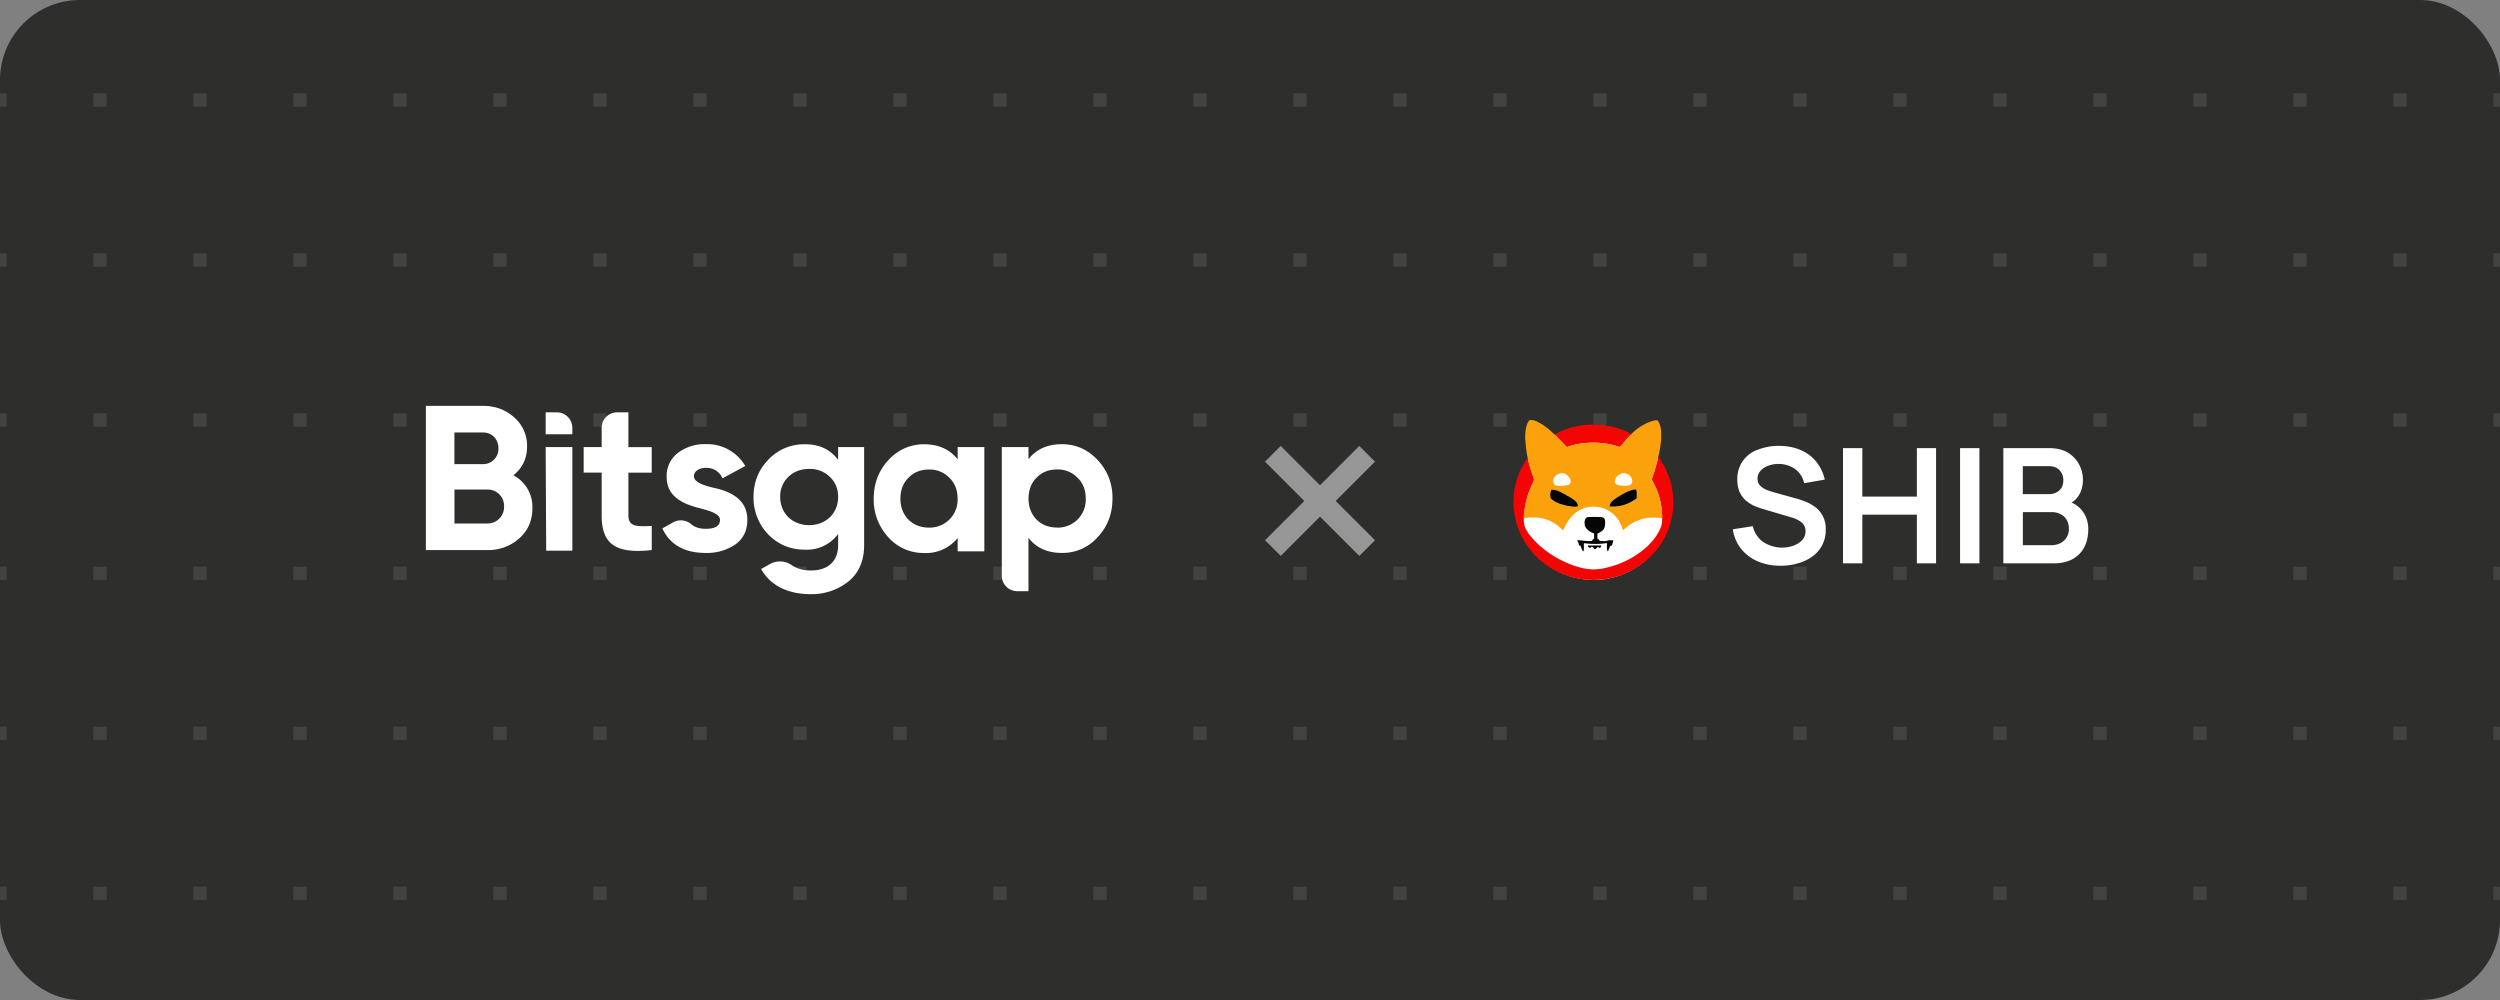
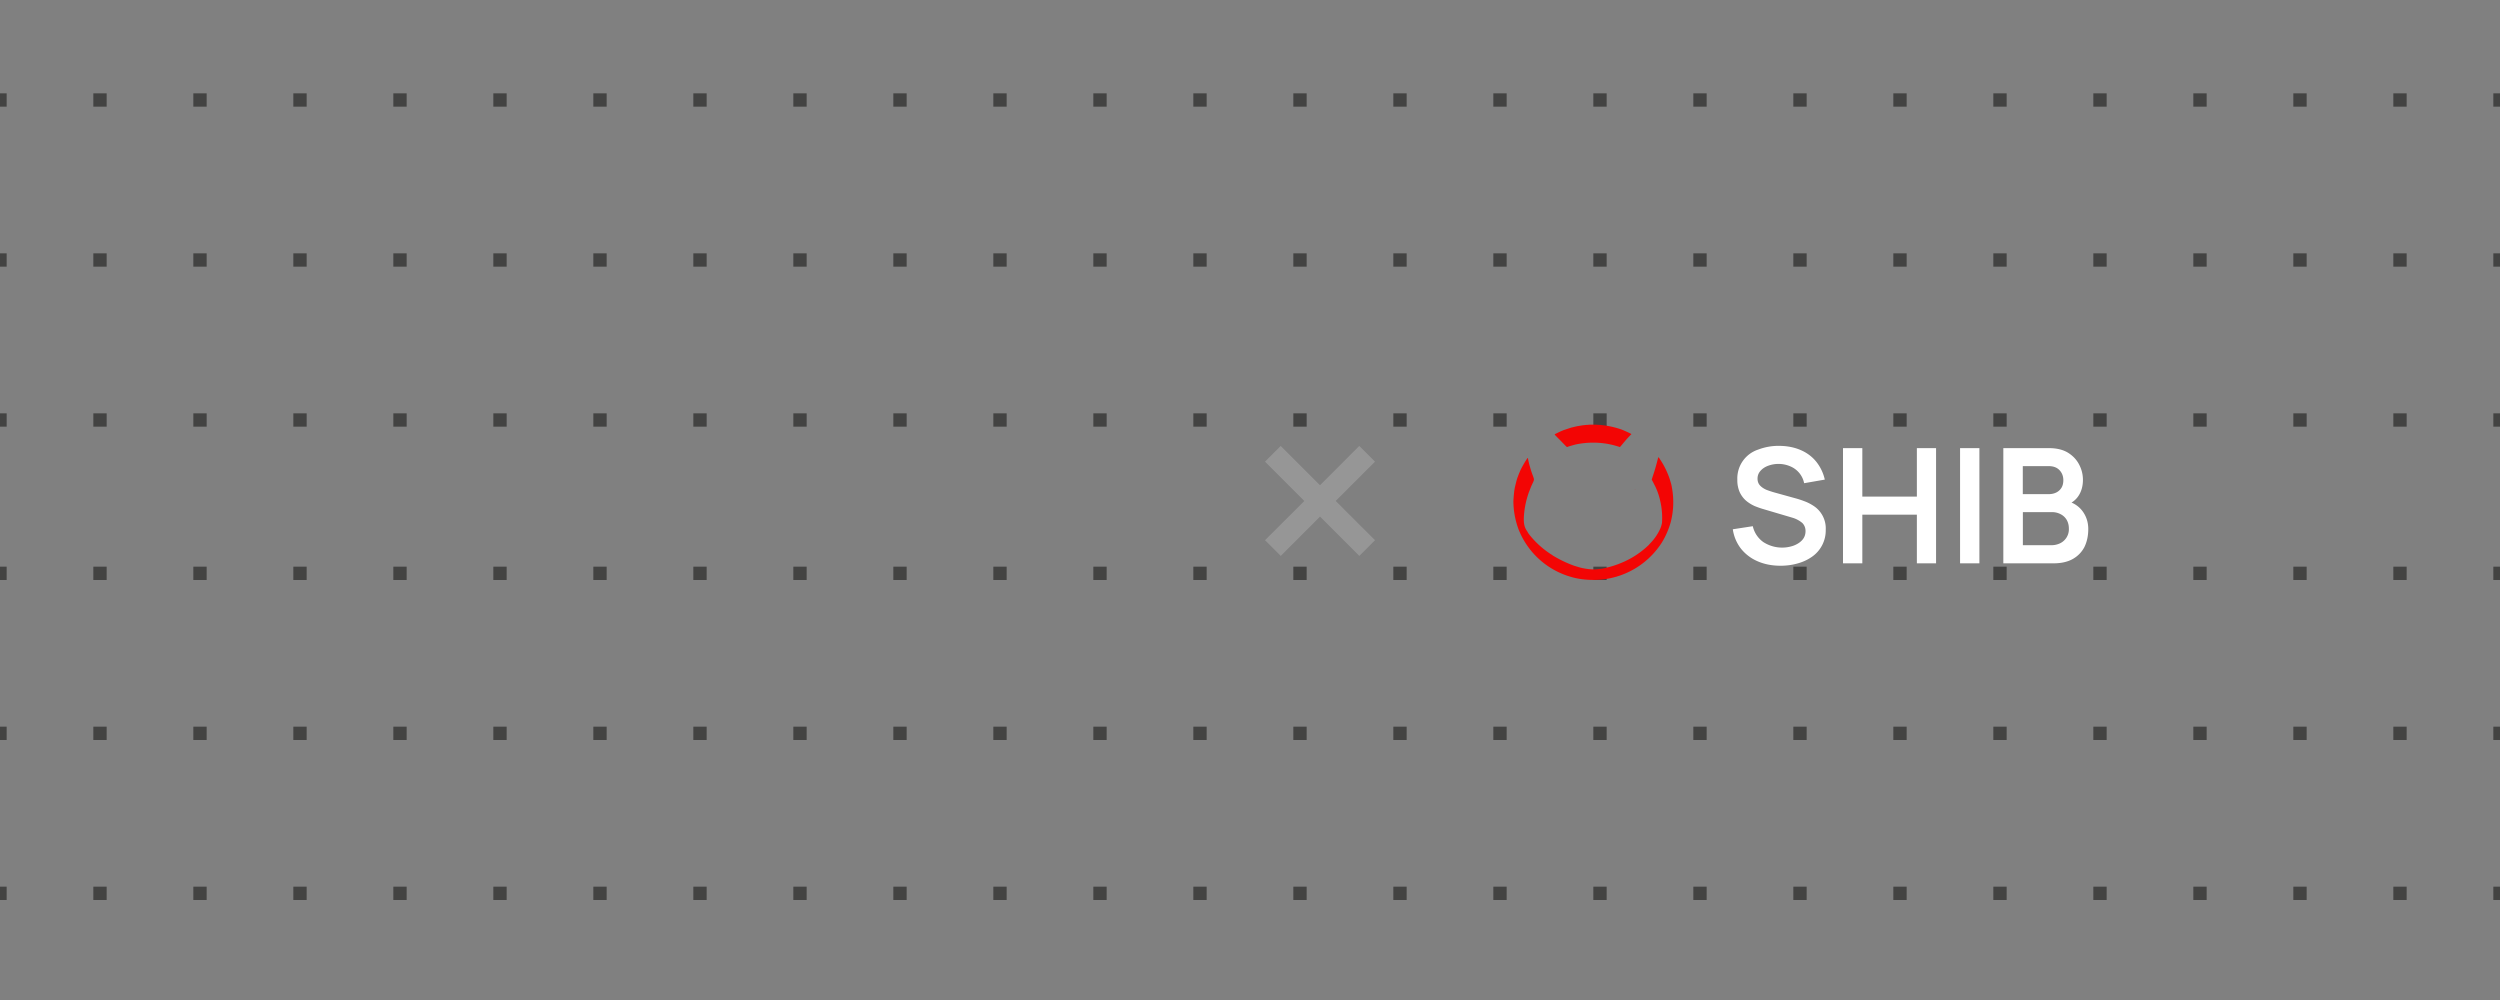
<svg xmlns="http://www.w3.org/2000/svg" fill="none" viewBox="0 0 375 150">
  <rect x="0" y="0" width="375" height="150" fill="#808080" stroke="none" />
  <g clip-path="url(#a)">
-     <rect width="375" height="150" rx="12" fill="#2E2E2D" />
    <path fill-rule="evenodd" clip-rule="evenodd" d="M-329 14h-2v2h2v-2Zm15 0h-2v2h2v-2Zm13 0h2v2h-2v-2Zm17 0h-2v2h2v-2Zm13 0h2v2h-2v-2Zm17 0h-2v2h2v-2Zm13 0h2v2h-2v-2Zm17 0h-2v2h2v-2Zm13 0h2v2h-2v-2Zm17 0h-2v2h2v-2Zm13 0h2v2h-2v-2Zm17 0h-2v2h2v-2Zm13 0h2v2h-2v-2Zm17 0h-2v2h2v-2Zm13 0h2v2h-2v-2Zm17 0h-2v2h2v-2Zm13 0h2v2h-2v-2Zm17 0h-2v2h2v-2Zm13 0h2v2h-2v-2Zm17 0h-2v2h2v-2Zm13 0h2v2h-2v-2Zm17 0h-2v2h2v-2Zm13 0h2v2h-2v-2Zm17 0h-2v2h2v-2Zm13 0h2v2h-2v-2Zm17 0h-2v2h2v-2Zm13 0h2v2h-2v-2Zm17 0h-2v2h2v-2Zm13 0h2v2h-2v-2Zm17 0h-2v2h2v-2Zm13 0h2v2h-2v-2Zm17 0h-2v2h2v-2Zm13 0h2v2h-2v-2Zm17 0h-2v2h2v-2Zm13 0h2v2h-2v-2Zm17 0h-2v2h2v-2Zm13 0h2v2h-2v-2Zm17 0h-2v2h2v-2Zm13 0h2v2h-2v-2Zm17 0h-2v2h2v-2Zm13 0h2v2h-2v-2Zm17 0h-2v2h2v-2Zm13 0h2v2h-2v-2Zm17 0h-2v2h2v-2Zm13 0h2v2h-2v-2Zm17 0h-2v2h2v-2Zm13 0h2v2h-2v-2Zm17 0h-2v2h2v-2Zm13 0h2v2h-2v-2Zm17 0h-2v2h2v-2Zm13 0h2v2h-2v-2Zm17 0h-2v2h2v-2Zm13 0h2v2h-2v-2Zm17 0h-2v2h2v-2Zm13 0h2v2h-2v-2Zm17 0h-2v2h2v-2Zm13 0h2v2h-2v-2Zm17 0h-2v2h2v-2Zm13 0h2v2h-2v-2Zm17 0h-2v2h2v-2Zm13 0h2v2h-2v-2Zm17 0h-2v2h2v-2Zm13 0h2v2h-2v-2Zm17 0h-2v2h2v-2Zm13 0h2v2h-2v-2Zm17 0h-2v2h2v-2Zm13 0h2v2h-2v-2Zm17 0h-2v2h2v-2Zm13 0h2v2h-2v-2Zm17 0h-2v2h2v-2ZM-329 38h-2v2h2v-2Zm15 0h-2v2h2v-2Zm13 0h2v2h-2v-2Zm17 0h-2v2h2v-2Zm13 0h2v2h-2v-2Zm17 0h-2v2h2v-2Zm13 0h2v2h-2v-2Zm17 0h-2v2h2v-2Zm13 0h2v2h-2v-2Zm17 0h-2v2h2v-2Zm13 0h2v2h-2v-2Zm17 0h-2v2h2v-2Zm13 0h2v2h-2v-2Zm17 0h-2v2h2v-2Zm13 0h2v2h-2v-2Zm17 0h-2v2h2v-2Zm13 0h2v2h-2v-2Zm17 0h-2v2h2v-2Zm13 0h2v2h-2v-2Zm17 0h-2v2h2v-2Zm13 0h2v2h-2v-2Zm17 0h-2v2h2v-2Zm13 0h2v2h-2v-2Zm17 0h-2v2h2v-2Zm13 0h2v2h-2v-2Zm17 0h-2v2h2v-2Zm13 0h2v2h-2v-2Zm17 0h-2v2h2v-2Zm13 0h2v2h-2v-2Zm17 0h-2v2h2v-2Zm13 0h2v2h-2v-2Zm17 0h-2v2h2v-2Zm13 0h2v2h-2v-2Zm17 0h-2v2h2v-2Zm13 0h2v2h-2v-2Zm17 0h-2v2h2v-2Zm13 0h2v2h-2v-2Zm17 0h-2v2h2v-2Zm13 0h2v2h-2v-2Zm17 0h-2v2h2v-2Zm13 0h2v2h-2v-2Zm17 0h-2v2h2v-2Zm13 0h2v2h-2v-2Zm17 0h-2v2h2v-2Zm13 0h2v2h-2v-2Zm17 0h-2v2h2v-2Zm13 0h2v2h-2v-2Zm17 0h-2v2h2v-2Zm13 0h2v2h-2v-2Zm17 0h-2v2h2v-2Zm13 0h2v2h-2v-2Zm17 0h-2v2h2v-2Zm13 0h2v2h-2v-2Zm17 0h-2v2h2v-2Zm13 0h2v2h-2v-2Zm17 0h-2v2h2v-2Zm13 0h2v2h-2v-2Zm17 0h-2v2h2v-2Zm13 0h2v2h-2v-2Zm17 0h-2v2h2v-2Zm13 0h2v2h-2v-2Zm17 0h-2v2h2v-2Zm13 0h2v2h-2v-2Zm17 0h-2v2h2v-2Zm13 0h2v2h-2v-2Zm17 0h-2v2h2v-2Zm13 0h2v2h-2v-2Zm17 0h-2v2h2v-2Zm13 0h2v2h-2v-2Zm17 0h-2v2h2v-2ZM-331 62h2v2h-2v-2Zm15 0h2v2h-2v-2Zm17 0h-2v2h2v-2Zm13 0h2v2h-2v-2Zm17 0h-2v2h2v-2Zm13 0h2v2h-2v-2Zm17 0h-2v2h2v-2Zm13 0h2v2h-2v-2Zm17 0h-2v2h2v-2Zm13 0h2v2h-2v-2Zm17 0h-2v2h2v-2Zm13 0h2v2h-2v-2Zm17 0h-2v2h2v-2Zm13 0h2v2h-2v-2Zm17 0h-2v2h2v-2Zm13 0h2v2h-2v-2Zm17 0h-2v2h2v-2Zm13 0h2v2h-2v-2Zm17 0h-2v2h2v-2Zm13 0h2v2h-2v-2Zm17 0h-2v2h2v-2Zm13 0h2v2h-2v-2Zm17 0h-2v2h2v-2Zm13 0h2v2h-2v-2Zm17 0h-2v2h2v-2Zm13 0h2v2h-2v-2Zm17 0h-2v2h2v-2Zm13 0h2v2h-2v-2Zm17 0h-2v2h2v-2Zm13 0h2v2h-2v-2Zm17 0h-2v2h2v-2Zm13 0h2v2h-2v-2Zm17 0h-2v2h2v-2Zm13 0h2v2h-2v-2Zm17 0h-2v2h2v-2Zm13 0h2v2h-2v-2Zm17 0h-2v2h2v-2Zm13 0h2v2h-2v-2Zm17 0h-2v2h2v-2Zm13 0h2v2h-2v-2Zm17 0h-2v2h2v-2Zm13 0h2v2h-2v-2Zm17 0h-2v2h2v-2Zm13 0h2v2h-2v-2Zm17 0h-2v2h2v-2Zm13 0h2v2h-2v-2Zm17 0h-2v2h2v-2Zm13 0h2v2h-2v-2Zm17 0h-2v2h2v-2Zm13 0h2v2h-2v-2Zm17 0h-2v2h2v-2Zm13 0h2v2h-2v-2Zm17 0h-2v2h2v-2Zm13 0h2v2h-2v-2Zm17 0h-2v2h2v-2Zm13 0h2v2h-2v-2Zm17 0h-2v2h2v-2Zm13 0h2v2h-2v-2Zm17 0h-2v2h2v-2Zm13 0h2v2h-2v-2Zm17 0h-2v2h2v-2Zm13 0h2v2h-2v-2Zm17 0h-2v2h2v-2Zm13 0h2v2h-2v-2Zm17 0h-2v2h2v-2Zm13 0h2v2h-2v-2Zm17 0h-2v2h2v-2Zm13 0h2v2h-2v-2Zm17 0h-2v2h2v-2Zm13 0h2v2h-2v-2ZM-329 85h-2v2h2v-2Zm15 0h-2v2h2v-2Zm13 0h2v2h-2v-2Zm17 0h-2v2h2v-2Zm13 0h2v2h-2v-2Zm17 0h-2v2h2v-2Zm13 0h2v2h-2v-2Zm17 0h-2v2h2v-2Zm13 0h2v2h-2v-2Zm17 0h-2v2h2v-2Zm13 0h2v2h-2v-2Zm17 0h-2v2h2v-2Zm13 0h2v2h-2v-2Zm17 0h-2v2h2v-2Zm13 0h2v2h-2v-2Zm17 0h-2v2h2v-2Zm13 0h2v2h-2v-2Zm17 0h-2v2h2v-2Zm13 0h2v2h-2v-2Zm17 0h-2v2h2v-2Zm13 0h2v2h-2v-2Zm17 0h-2v2h2v-2Zm13 0h2v2h-2v-2Zm17 0h-2v2h2v-2Zm13 0h2v2h-2v-2Zm17 0h-2v2h2v-2Zm13 0h2v2h-2v-2Zm17 0h-2v2h2v-2Zm13 0h2v2h-2v-2Zm17 0h-2v2h2v-2Zm13 0h2v2h-2v-2Zm17 0h-2v2h2v-2Zm13 0h2v2h-2v-2Zm17 0h-2v2h2v-2Zm13 0h2v2h-2v-2Zm17 0h-2v2h2v-2Zm13 0h2v2h-2v-2Zm17 0h-2v2h2v-2Zm13 0h2v2h-2v-2Zm17 0h-2v2h2v-2Zm13 0h2v2h-2v-2Zm17 0h-2v2h2v-2Zm13 0h2v2h-2v-2Zm17 0h-2v2h2v-2Zm13 0h2v2h-2v-2Zm17 0h-2v2h2v-2Zm13 0h2v2h-2v-2Zm17 0h-2v2h2v-2Zm13 0h2v2h-2v-2Zm17 0h-2v2h2v-2Zm13 0h2v2h-2v-2Zm17 0h-2v2h2v-2Zm13 0h2v2h-2v-2Zm17 0h-2v2h2v-2Zm13 0h2v2h-2v-2Zm17 0h-2v2h2v-2Zm13 0h2v2h-2v-2Zm17 0h-2v2h2v-2Zm13 0h2v2h-2v-2Zm17 0h-2v2h2v-2Zm13 0h2v2h-2v-2Zm17 0h-2v2h2v-2Zm13 0h2v2h-2v-2Zm17 0h-2v2h2v-2Zm13 0h2v2h-2v-2Zm17 0h-2v2h2v-2Zm13 0h2v2h-2v-2Zm17 0h-2v2h2v-2Zm13 0h2v2h-2v-2Zm17 0h-2v2h2v-2Zm-1037 24h2v2h-2v-2Zm15 0h2v2h-2v-2Zm17 0h-2v2h2v-2Zm13 0h2v2h-2v-2Zm17 0h-2v2h2v-2Zm13 0h2v2h-2v-2Zm17 0h-2v2h2v-2Zm13 0h2v2h-2v-2Zm17 0h-2v2h2v-2Zm13 0h2v2h-2v-2Zm17 0h-2v2h2v-2Zm13 0h2v2h-2v-2Zm17 0h-2v2h2v-2Zm13 0h2v2h-2v-2Zm17 0h-2v2h2v-2Zm13 0h2v2h-2v-2Zm17 0h-2v2h2v-2Zm13 0h2v2h-2v-2Zm17 0h-2v2h2v-2Zm13 0h2v2h-2v-2Zm17 0h-2v2h2v-2Zm13 0h2v2h-2v-2Zm17 0h-2v2h2v-2Zm13 0h2v2h-2v-2Zm17 0h-2v2h2v-2Zm13 0h2v2h-2v-2Zm17 0h-2v2h2v-2Zm13 0h2v2h-2v-2Zm17 0h-2v2h2v-2Zm13 0h2v2h-2v-2Zm17 0h-2v2h2v-2Zm13 0h2v2h-2v-2Zm17 0h-2v2h2v-2Zm13 0h2v2h-2v-2Zm17 0h-2v2h2v-2Zm13 0h2v2h-2v-2Zm17 0h-2v2h2v-2Zm13 0h2v2h-2v-2Zm17 0h-2v2h2v-2Zm13 0h2v2h-2v-2Zm17 0h-2v2h2v-2Zm13 0h2v2h-2v-2Zm17 0h-2v2h2v-2Zm13 0h2v2h-2v-2Zm17 0h-2v2h2v-2Zm13 0h2v2h-2v-2Zm17 0h-2v2h2v-2Zm13 0h2v2h-2v-2Zm17 0h-2v2h2v-2Zm13 0h2v2h-2v-2Zm17 0h-2v2h2v-2Zm13 0h2v2h-2v-2Zm17 0h-2v2h2v-2Zm13 0h2v2h-2v-2Zm17 0h-2v2h2v-2Zm13 0h2v2h-2v-2Zm17 0h-2v2h2v-2Zm13 0h2v2h-2v-2Zm17 0h-2v2h2v-2Zm13 0h2v2h-2v-2Zm17 0h-2v2h2v-2Zm13 0h2v2h-2v-2Zm17 0h-2v2h2v-2Zm13 0h2v2h-2v-2Zm17 0h-2v2h2v-2Zm13 0h2v2h-2v-2Zm17 0h-2v2h2v-2Zm13 0h2v2h-2v-2Zm17 0h-2v2h2v-2Zm13 0h2v2h-2v-2Zm-1033 24h-2v2h2v-2Zm15 0h-2v2h2v-2Zm13 0h2v2h-2v-2Zm17 0h-2v2h2v-2Zm13 0h2v2h-2v-2Zm17 0h-2v2h2v-2Zm13 0h2v2h-2v-2Zm17 0h-2v2h2v-2Zm13 0h2v2h-2v-2Zm17 0h-2v2h2v-2Zm13 0h2v2h-2v-2Zm17 0h-2v2h2v-2Zm13 0h2v2h-2v-2Zm17 0h-2v2h2v-2Zm13 0h2v2h-2v-2Zm17 0h-2v2h2v-2Zm13 0h2v2h-2v-2Zm17 0h-2v2h2v-2Zm13 0h2v2h-2v-2Zm17 0h-2v2h2v-2Zm13 0h2v2h-2v-2Zm17 0h-2v2h2v-2Zm13 0h2v2h-2v-2Zm17 0h-2v2h2v-2Zm13 0h2v2h-2v-2Zm17 0h-2v2h2v-2Zm13 0h2v2h-2v-2Zm17 0h-2v2h2v-2Zm13 0h2v2h-2v-2Zm17 0h-2v2h2v-2Zm13 0h2v2h-2v-2Zm17 0h-2v2h2v-2Zm13 0h2v2h-2v-2Zm17 0h-2v2h2v-2Zm13 0h2v2h-2v-2Zm17 0h-2v2h2v-2Zm13 0h2v2h-2v-2Zm17 0h-2v2h2v-2Zm13 0h2v2h-2v-2Zm17 0h-2v2h2v-2Zm13 0h2v2h-2v-2Zm17 0h-2v2h2v-2Zm13 0h2v2h-2v-2Zm17 0h-2v2h2v-2Zm13 0h2v2h-2v-2Zm17 0h-2v2h2v-2Zm13 0h2v2h-2v-2Zm17 0h-2v2h2v-2Zm13 0h2v2h-2v-2Zm17 0h-2v2h2v-2Zm13 0h2v2h-2v-2Zm17 0h-2v2h2v-2Zm13 0h2v2h-2v-2Zm17 0h-2v2h2v-2Zm13 0h2v2h-2v-2Zm17 0h-2v2h2v-2Zm13 0h2v2h-2v-2Zm17 0h-2v2h2v-2Zm13 0h2v2h-2v-2Zm17 0h-2v2h2v-2Zm13 0h2v2h-2v-2Zm17 0h-2v2h2v-2Zm13 0h2v2h-2v-2Zm17 0h-2v2h2v-2Zm13 0h2v2h-2v-2Zm17 0h-2v2h2v-2Zm13 0h2v2h-2v-2Zm17 0h-2v2h2v-2Zm13 0h2v2h-2v-2Zm17 0h-2v2h2v-2Z" fill="#434342" />
-     <path fill-rule="evenodd" clip-rule="evenodd" d="M79.86 76.24c0 1.82-.65 3.33-1.95 4.5a6.94 6.94 0 0 1-4.81 1.77h-9.22V60.88h8.57c1.86 0 3.41.59 4.68 1.73a5.61 5.61 0 0 1 1.93 4.36c0 1.79-.69 3.24-2.05 4.32a5.36 5.36 0 0 1 2.85 4.95Zm-11.7-11.37v4.75h4.29a2.3 2.3 0 0 0 2.32-2.37c0-1.36-.96-2.38-2.32-2.38h-4.28Zm4.94 13.65a2.46 2.46 0 0 0 2.51-2.56 2.45 2.45 0 0 0-2.51-2.53h-4.93v5.1h4.93ZM85.8 82.6h-3.87l-.08-15.54h4V82.5l-.04.1ZM81.85 65.14v-3.29h1.67a2.32 2.32 0 0 1 2.33 2.32v.97h-4ZM106.92 73.14c2.26.47 5.2 1.55 5.18 4.85 0 1.58-.6 2.81-1.8 3.68a7.53 7.53 0 0 1-4.44 1.27c-3.2 0-5.37-1.24-6.51-3.68l1.64-.92a2.4 2.4 0 0 1 2.72.31c.53.45 1.24.67 2.15.67 1.43 0 2.14-.43 2.14-1.33 0-.83-1.24-1.3-2.82-1.7-2.3-.58-5.18-1.54-5.18-4.75a4.3 4.3 0 0 1 1.67-3.59 6.62 6.62 0 0 1 4.22-1.33 6.6 6.6 0 0 1 5.9 3.28l-3.42 1.85a2.56 2.56 0 0 0-2.48-1.57c-1.02 0-1.8.5-1.8 1.26 0 .84 1.24 1.3 2.83 1.7ZM125.72 67.06h3.9v14.7c0 2.39-.8 4.21-2.38 5.48a8.82 8.82 0 0 1-5.71 1.88c-3.35 0-5.99-1.3-7.36-3.77l1.29-.73a3.12 3.12 0 0 1 3.33.17c.75.52 1.7.78 2.86.78 2.52 0 4.07-1.36 4.07-3.8V80.1a5.82 5.82 0 0 1-4.97 2.35c-2.2 0-4.03-.77-5.52-2.29a7.93 7.93 0 0 1-2.2-5.62c0-2.2.74-4.05 2.23-5.6a7.33 7.33 0 0 1 5.5-2.3c2.13 0 3.78.76 4.96 2.34v-1.92Zm-1.24 4.48a4.2 4.2 0 0 0-3.1-1.2c-1.28 0-2.3.4-3.14 1.2a4 4 0 0 0-1.21 3c0 2.47 1.83 4.23 4.34 4.23 2.52 0 4.35-1.76 4.35-4.23 0-1.2-.4-2.22-1.24-3ZM143.65 67.06h4V82.7h-4V80.7a6.09 6.09 0 0 1-5.06 2.25 7.06 7.06 0 0 1-5.33-2.35 8.26 8.26 0 0 1-2.2-5.8c0-2.29.74-4.2 2.2-5.78a7.09 7.09 0 0 1 5.33-2.38c2.17 0 3.85.74 5.06 2.26v-1.83Zm-4.31 12.08a4.18 4.18 0 0 0 4.3-4.35c0-1.27-.4-2.32-1.23-3.12a4.08 4.08 0 0 0-3.07-1.24c-1.24 0-2.27.4-3.07 1.24-.81.8-1.21 1.85-1.21 3.12 0 1.26.4 2.31 1.2 3.15.81.8 1.84 1.2 3.08 1.2ZM164.64 69a8.08 8.08 0 0 1 2.23 5.78c0 2.29-.74 4.23-2.23 5.8a7.01 7.01 0 0 1-5.34 2.36c-2.17 0-3.85-.75-5.03-2.26v8h-1.68a2.32 2.32 0 0 1-2.32-2.31V67.06h4v1.82c1.18-1.51 2.86-2.25 5.03-2.25 2.08 0 3.88.8 5.34 2.37Zm-6.08 10.14a4.18 4.18 0 0 0 4.3-4.36c0-1.27-.4-2.32-1.23-3.12a4.08 4.08 0 0 0-3.07-1.24c-1.25 0-2.27.4-3.08 1.24-.8.8-1.2 1.85-1.2 3.12s.4 2.32 1.2 3.15c.81.8 1.83 1.2 3.08 1.2ZM94.26 61.85h-1.68a2.32 2.32 0 0 0-2.33 2.31v2.9h-2.7v3.83h2.7v6.42c0 4.24 2.02 5.81 7.51 5.2v-3.62c-2.3.12-3.5.1-3.5-1.58V70.9h3.5v-3.83h-3.5v-5.21Z" fill="#fff" />
    <path d="m206.25 69.25-2.36-2.36-5.89 5.9-5.9-5.9-2.35 2.36 5.9 5.9-5.9 5.88 2.36 2.36 5.89-5.9 5.9 5.9 2.35-2.36-5.9-5.89 5.9-5.89Z" fill="#969696" />
-     <path d="M239.06 86.98c6.46 0 11.7-5.19 11.7-11.6 0-6.4-5.24-11.59-11.7-11.59-6.46 0-11.7 5.2-11.7 11.6 0 6.4 5.24 11.6 11.7 11.6Z" fill="#fff" />
    <path fill-rule="evenodd" clip-rule="evenodd" d="M238.3 63.72a9.71 9.71 0 0 0-1.3.14l-.42.07-.36.08-.32.08c-.08.01-.24.06-.34.09l-.84.28-.07.02a.84.84 0 0 0-.16.06l-.36.15c-.08.04-.79.37-.9.44-.07.03-.11 0 .8.91l.7.72c.29.3.29.3.38.28.15-.07 1.04-.32 1.25-.37a12.7 12.7 0 0 1 4.88-.07l.57.12a16.43 16.43 0 0 1 1.18.34l.26-.3.34-.41c.05-.06.16-.17.22-.26a24 24 0 0 1 .9-.97c0-.03-.44-.25-1.02-.5l-.32-.14c-.03 0-.05 0-.08-.03a13.12 13.12 0 0 0-5-.74Zm10.42 4.94-.13.5c-.12.46-.2.78-.32 1.16l-.13.44-.22.67-.16.5.04.09c.03.05.16.28.27.52a9.7 9.7 0 0 1 .97 2.63 11.19 11.19 0 0 1 .26 3.26 4.2 4.2 0 0 1-.14.55l-.1.27a7.57 7.57 0 0 1-1.47 2.19c-.11.12-.24.25-.25.28a13.03 13.03 0 0 1-4.09 2.69 13.94 13.94 0 0 1-2.52.8l-.35.08-.25.04-.35.03c-.74.12-1.78.02-2.77-.23l-.8-.24-.18-.06a17.97 17.97 0 0 1-3.04-1.46l-.2-.14a13.36 13.36 0 0 1-3.44-3.1l-.12-.17-.13-.22c0-.02-.04-.07-.06-.1-.45-.66-.56-1.34-.4-2.82a13.02 13.02 0 0 1 .6-2.71l.06-.19.4-1.02.24-.51c.2-.44.2-.46.01-.98-.21-.55-.35-1.01-.43-1.3l-.08-.28a9.9 9.9 0 0 1-.23-1c-.04-.2-.03-.2-.26.14-.35.54-.75 1.25-.95 1.71-.03.07-.07.2-.12.28l-.09.23a.23.23 0 0 1-.04.1l-.02.06-.04.12c-.1.2-.25.75-.42 1.48-.13.5-.2 1.22-.26 2.2a12.26 12.26 0 0 0 .83 4.4l.13.3a11.97 11.97 0 0 0 7.7 6.69c1.95.58 4.5.6 6.5.04l.29-.08c.04 0 .11-.03.15-.05l.27-.08a2 2 0 0 0 .23-.08l.17-.06.2-.08.32-.13a12.11 12.11 0 0 0 5.18-4.2c.68-.94 1.32-2.32 1.66-3.62a12 12 0 0 0 .14-5.1c0-.06-.04-.22-.07-.36a4 4 0 0 0-.1-.37c-.16-.54-.2-.67-.24-.76l-.07-.19a12.27 12.27 0 0 0-1.41-2.69l-.13-.16-.04.09Zm-3.53 4.76h.14c.04-.01.01-.01-.07-.01h-.07Zm-2.91 2.57h.1-.1Z" fill="#F30504" />
-     <path fill-rule="evenodd" clip-rule="evenodd" d="M229.44 63.04c-.46.3-.76 1.81-.63 3.08l.05.56a13.65 13.65 0 0 0 .34 2.19c.07.34.15.64.24.99l.08.28c.08.3.23.75.43 1.3.2.52.2.54 0 .98l-.25.5a14.66 14.66 0 0 0-.47 1.22l-.31 1.04a13.65 13.65 0 0 0-.35 2.54l.2-.02c.39-.06.62-.08 1.17-.08a5.8 5.8 0 0 1 4.36 1.8c.17.16.15.16.24-.03.75-1.63 1.63-2.57 2.86-3.1.79-.32 1.89-.38 2.84-.14a4.48 4.48 0 0 1 3.04 2.95c0 .03.06.13.1.23l.07.2c.01 0 .1-.05.2-.15a6.42 6.42 0 0 1 3.48-1.7c.5-.07 1.93-.04 2.15.06.07.02.05-.6-.04-1.46-.05-.4-.13-.84-.2-1.12l-.09-.37a9.8 9.8 0 0 0-.89-2.26l-.27-.52-.04-.1.16-.49c.1-.27.19-.58.22-.67l.13-.44c.13-.4.2-.7.32-1.15.05-.23.11-.46.14-.53a16.63 16.63 0 0 0 .36-1.9l.07-.54c.04-.32.04-1.48 0-1.7a3.1 3.1 0 0 0-.15-.69c-.16-.5-.35-.8-.48-.77l-.22.02c-.11.02-.3.06-.64.16a7.7 7.7 0 0 0-2.92 1.86c-.02 0-.04.02-.04.04s-.06.1-.13.16c-.16.15-.58.6-.77.82-.06.09-.17.2-.22.26l-.34.4c-.14.18-.26.3-.26.3s-.13-.03-.28-.09c-.16-.04-.4-.12-.55-.15-.14-.04-.3-.07-.35-.1l-.56-.1a12.89 12.89 0 0 0-4.89.07c-.22.04-1.1.3-1.25.36-.08.03-.08.03-.38-.28l-.7-.72a5.51 5.51 0 0 1-.84-.9c0-.01 0 0 0 0-.01.02-.1-.05-.2-.14a9.2 9.2 0 0 0-2.33-1.72c-.47-.24-1.06-.35-1.22-.24Zm8.99.67h.13c.03-.01 0-.01-.07-.01h-.06Zm-3.86 7.3c.78.21 1.34 1.26.85 1.63-.27.2-1.21.3-1.93.2-.6-.1-.7-.98-.14-1.48.37-.33.81-.45 1.22-.35Zm9.3 0c.82.22 1.25 1.16.75 1.67-.3.3-1.95.23-2.26-.1-.11-.12-.18-.36-.13-.49l.03-.12c0-.1.13-.33.28-.5.4-.42.84-.57 1.32-.46Zm1.57 2.53c.07.27.08.34.08.75v.42l-.17.16c-.35.32-.72.52-1.35.74-.36.12-.46.15-1.06.29-.38.08-1.04.13-1.37.08l-.13-.01.02-.16c.04-.35.36-.7 1-1.12.71-.47 1.12-.7 1.9-1.04.28-.13.72-.24.92-.23h.13l.03.12Zm-12.23-.05c.22.05.37.1.54.18a12.7 12.7 0 0 1 1.48.76c.9.5 1.46 1.01 1.46 1.38 0 .6-2.99-.1-3.9-.89-.3-.24-.34-.82-.13-1.33.07-.19.09-.19.55-.1Zm-6.1.33v.04-.1.06Zm23.82.34v.04a.2.2 0 0 0 0-.1v.06Zm-23.93.78.01.05v-.1l-.01.05Zm23.98.35c0 .17 0 .24.01.15v-.3.15Zm-23.98.5.01.05v-.1l-.01.05Zm23.93.74v.05a.2.2 0 0 0 0-.1v.05Zm-1.59 1.38c0 .06.01.08.01.05v-.11.06Zm-18.71 3.69.08.08.09.08-.08-.09c-.06-.07-.1-.1-.1-.07Zm16.43.39.1-.08c0-.02-.02 0-.1.08Zm-16.88 1.25.11.1-.08-.1a.67.67 0 0 0-.12-.1s.03.05.09.1Zm.65.65.11.1-.08-.1a.73.73 0 0 0-.12-.1l.09.1Zm16.18.13.1-.08c0-.01-.03 0-.1.08Zm-8.05 1.43a.2.2 0 0 0 .1 0c.04-.01 0-.01-.05-.01-.06 0-.08 0-.05.01Zm-.64 1.54h.1-.1Z" fill="#FBA10B" />
-     <path fill-rule="evenodd" clip-rule="evenodd" d="M232.72 73.46a1.75 1.75 0 0 0-.13 1.23c.03.14.42.43.87.66.9.45 2.68.8 3.12.62l.12-.06-.02-.14c-.04-.33-.34-.67-1.06-1.12a3.08 3.08 0 0 0-.27-.16l-.3-.16c-.57-.34-1.2-.66-1.52-.76-.33-.1-.77-.16-.81-.11Zm12.27-.01c-.49.1-1.16.4-2 .9-1.1.66-1.49 1.05-1.53 1.48l-.02.14.3.02a5.82 5.82 0 0 0 3.62-1.13l.16-.15v-.42c0-.4 0-.47-.07-.75l-.03-.12h-.18c-.12 0-.22.02-.25.03Zm-6.88 4.13c-.34.1-.5.56-.39 1.19.08.48.66 1.01 1.36 1.23.04 0 .04.05.04.4v.38l-.08.05a.62.62 0 0 0-.17.18l-.1.13c-.04.05-1 .01-1.37-.05a3.9 3.9 0 0 0-.85-.03l.05.1c.12.13.18.26.22.48l.05.2h.1c.12 0 .12 0 .2.26.06.17.2.5.27.58l.04.05.05-.1c.05-.1.05-.17.05-.63v-.52l.13.01.38.04c.76.08 1.7.08 2.37 0l.4-.04.2-.02-.02.5c0 .47 0 .5.06.6.06.12.12.16.12.12l.03-.12.16-.38.11-.29.14-.04.13-.04.09-.29.1-.39.01-.1h-.38c-.32 0-.4.02-.49.06-.15.06-.36.08-.78.06l-.37-.02-.12-.15c-.07-.08-.14-.16-.18-.17l-.07-.02.01-.39.01-.38.1-.05c.8-.37 1.04-.71 1.05-1.53 0-.61-.08-.75-.49-.87-.22-.05-1.99-.05-2.17 0Zm.07 4.33c.03.11.07.16.23.23l.13.05.09-.1c.15-.15.27-.1.44.18.1.18.24.15.49-.13.11-.14.1-.13.24-.02l.12.08.1-.06c.1-.08.14-.12.16-.23l.01-.09h-2.04l.03.09Z" fill="#060505" />
    <path d="M267.08 84.86c-1.27 0-2.4-.22-3.42-.66a6.46 6.46 0 0 1-2.5-1.88 6.19 6.19 0 0 1-1.24-2.93l3-.46a3.98 3.98 0 0 0 1.58 2.38 5.19 5.19 0 0 0 4.5.55c.54-.2.98-.47 1.32-.84.34-.37.51-.82.51-1.36 0-.24-.04-.46-.12-.66-.08-.2-.2-.39-.36-.55a4.08 4.08 0 0 0-1.44-.78l-4.46-1.32c-.39-.11-.8-.26-1.25-.44-.44-.2-.86-.45-1.26-.78-.4-.34-.72-.76-.97-1.27a4.44 4.44 0 0 1-.37-1.92 4.55 4.55 0 0 1 3.12-4.5 8.52 8.52 0 0 1 3.19-.56c1.18.01 2.24.22 3.17.62.92.39 1.7.96 2.32 1.71a6.62 6.62 0 0 1 1.32 2.73l-3.1.54a3.47 3.47 0 0 0-2.08-2.53 4.48 4.48 0 0 0-3.28-.1c-.48.17-.88.43-1.18.77-.3.33-.45.72-.45 1.17 0 .43.13.77.39 1.05.25.26.57.47.94.63.39.15.78.28 1.17.39l3.1.86c.42.11.9.26 1.42.46.53.19 1.04.46 1.53.8a4.03 4.03 0 0 1 1.68 3.5 4.8 4.8 0 0 1-2.07 4.04c-.63.44-1.35.78-2.17 1-.8.23-1.66.34-2.54.34Zm9.37-.36V67.22h2.9v7.27h8.18v-7.27h2.88V84.5h-2.88v-7.3h-8.18v7.3h-2.9Zm17.56 0V67.22h2.9V84.5H294Zm6.49 0V67.22h6.85c1.17 0 2.13.24 2.87.7.75.47 1.3 1.07 1.67 1.8.37.72.55 1.48.55 2.25 0 .95-.23 1.76-.68 2.43a3.28 3.28 0 0 1-1.84 1.34v-.6a4 4 0 0 1 2.47 1.55c.57.78.85 1.67.85 2.67 0 1.03-.2 1.92-.58 2.7-.4.76-.98 1.36-1.76 1.8-.76.42-1.72.64-2.85.64h-7.55Zm2.93-2.72h4.26a3 3 0 0 0 1.35-.3 2.33 2.33 0 0 0 1.29-2.2c0-.46-.1-.88-.3-1.25a2.2 2.2 0 0 0-.88-.87 2.7 2.7 0 0 0-1.38-.34h-4.34v4.96Zm0-7.66h3.89c.41 0 .78-.08 1.11-.24.33-.16.59-.4.78-.7.2-.32.29-.7.29-1.16 0-.6-.2-1.1-.58-1.5-.38-.4-.92-.6-1.6-.6h-3.9v4.2Z" fill="#fff" />
  </g>
  <defs>
    <clipPath id="a">
      <rect width="375" height="150" rx="12" fill="#fff" />
    </clipPath>
  </defs>
</svg>